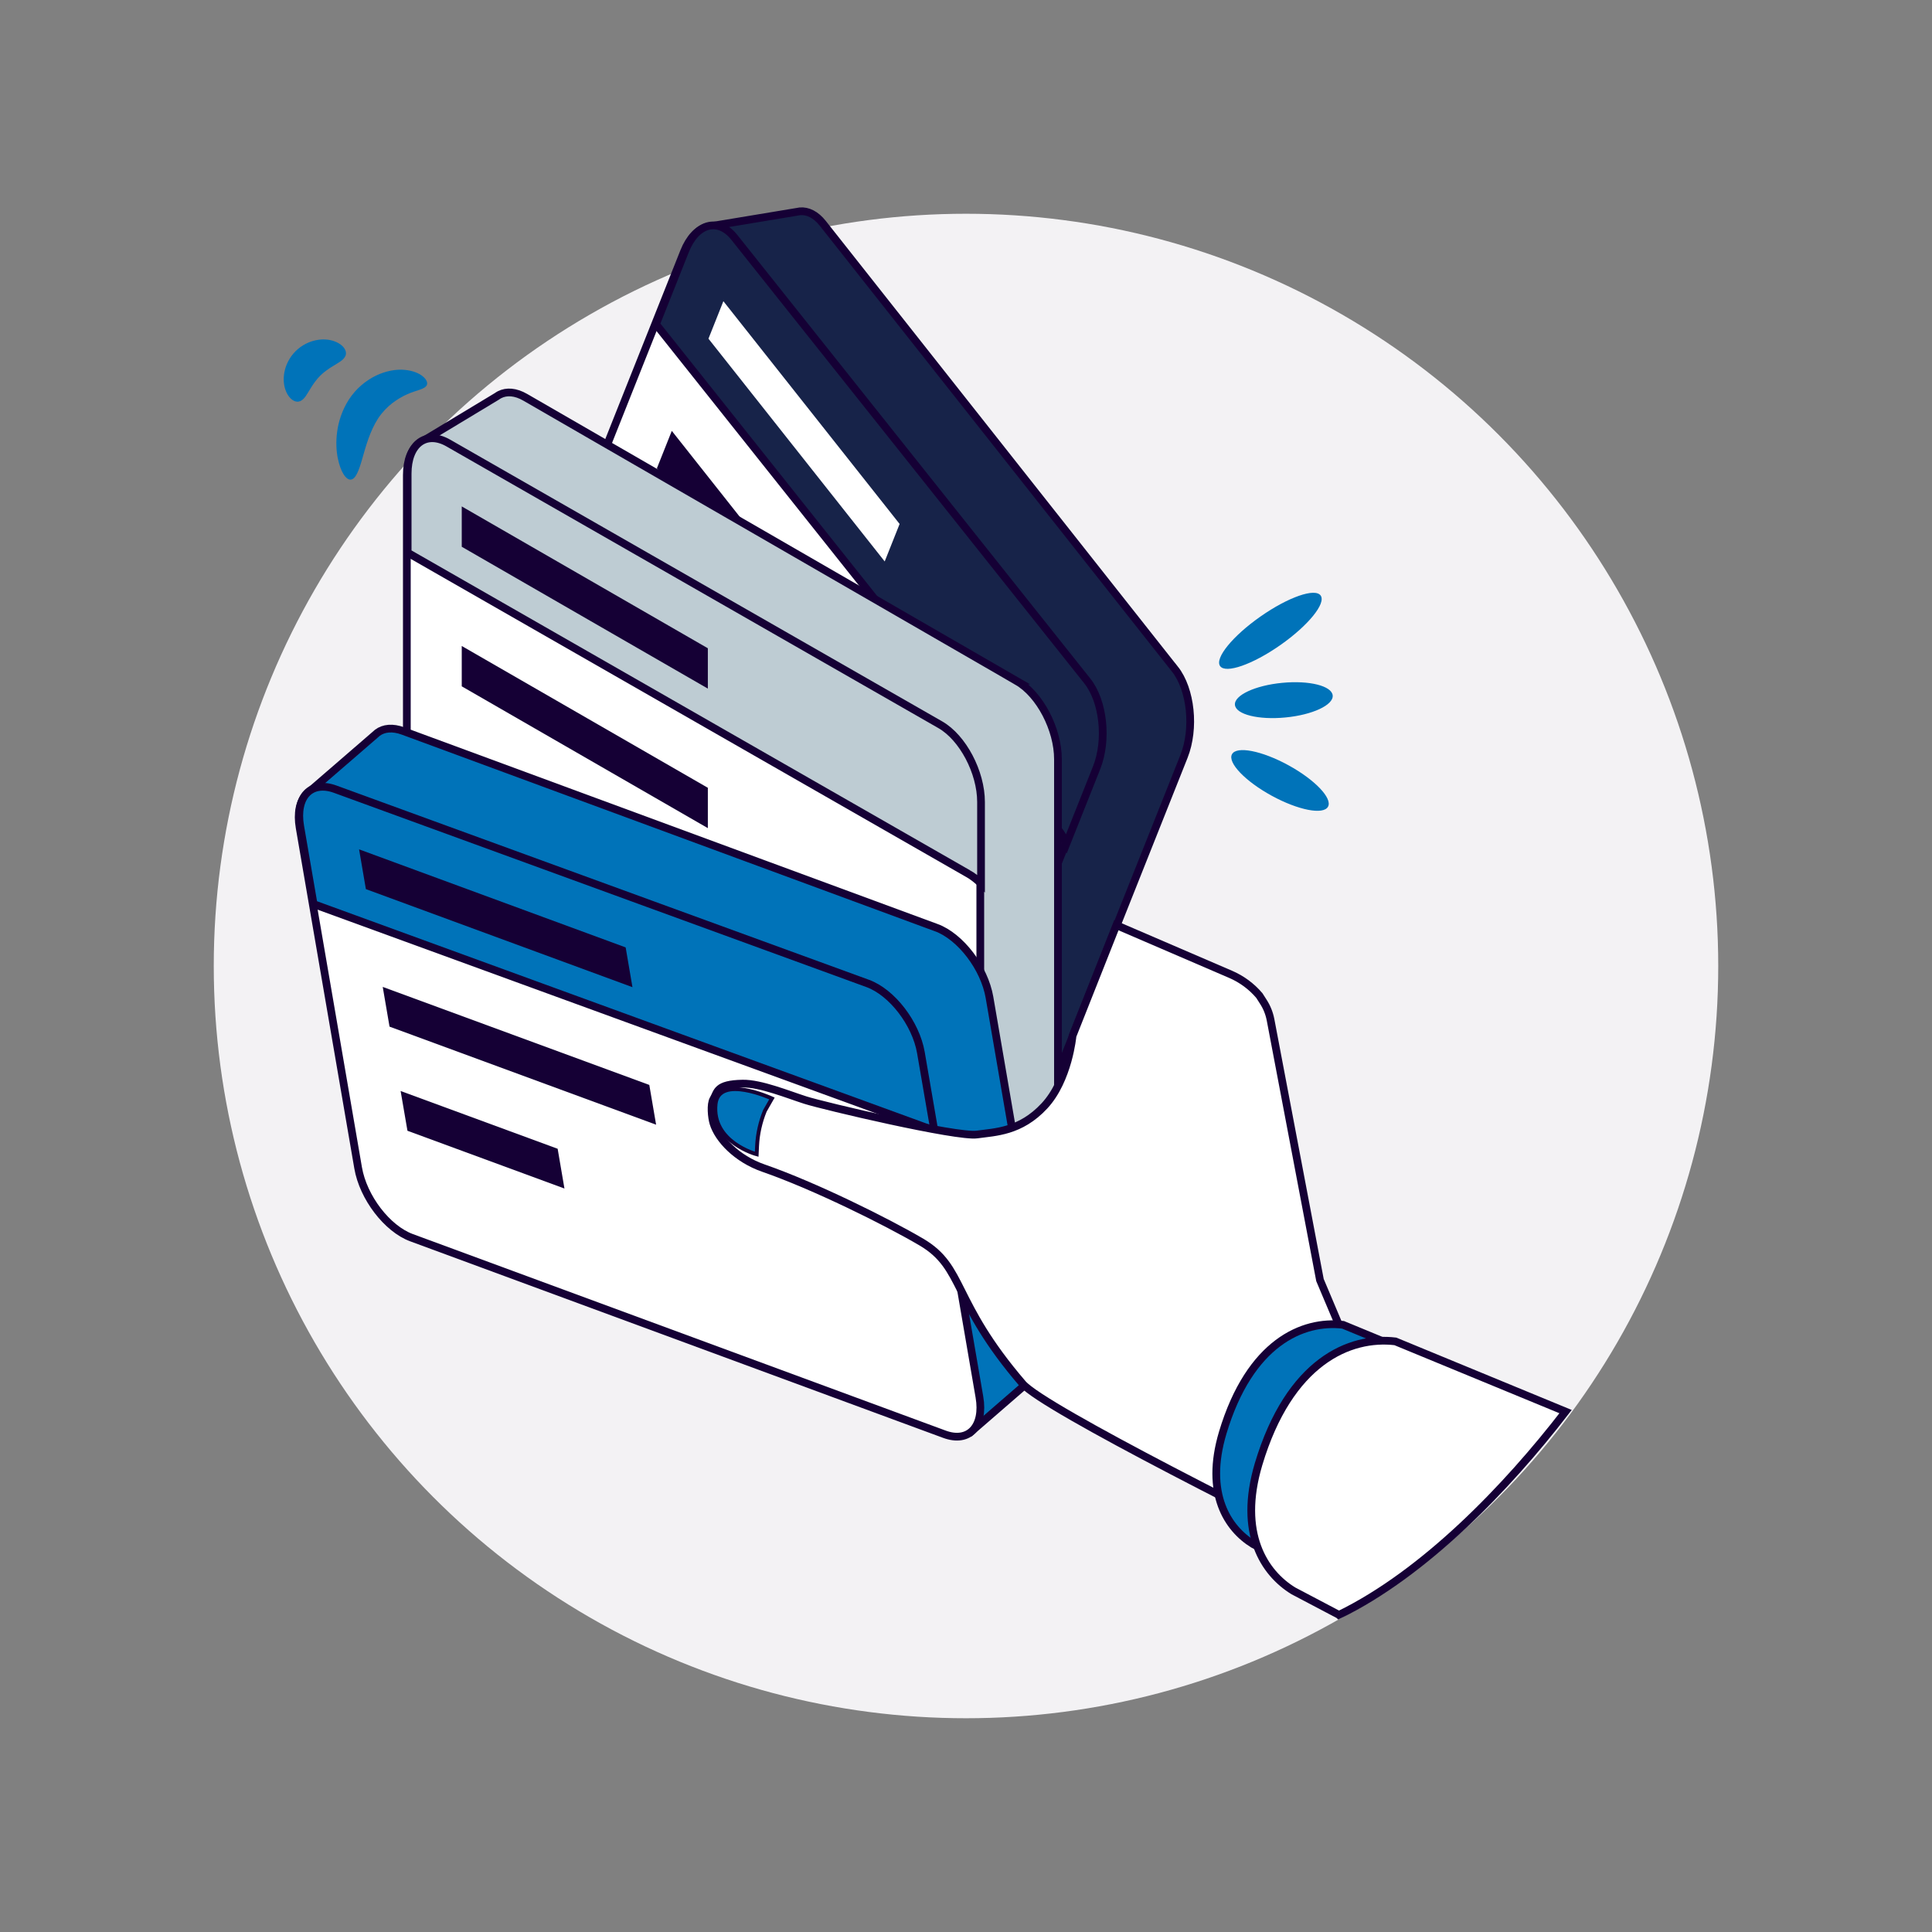
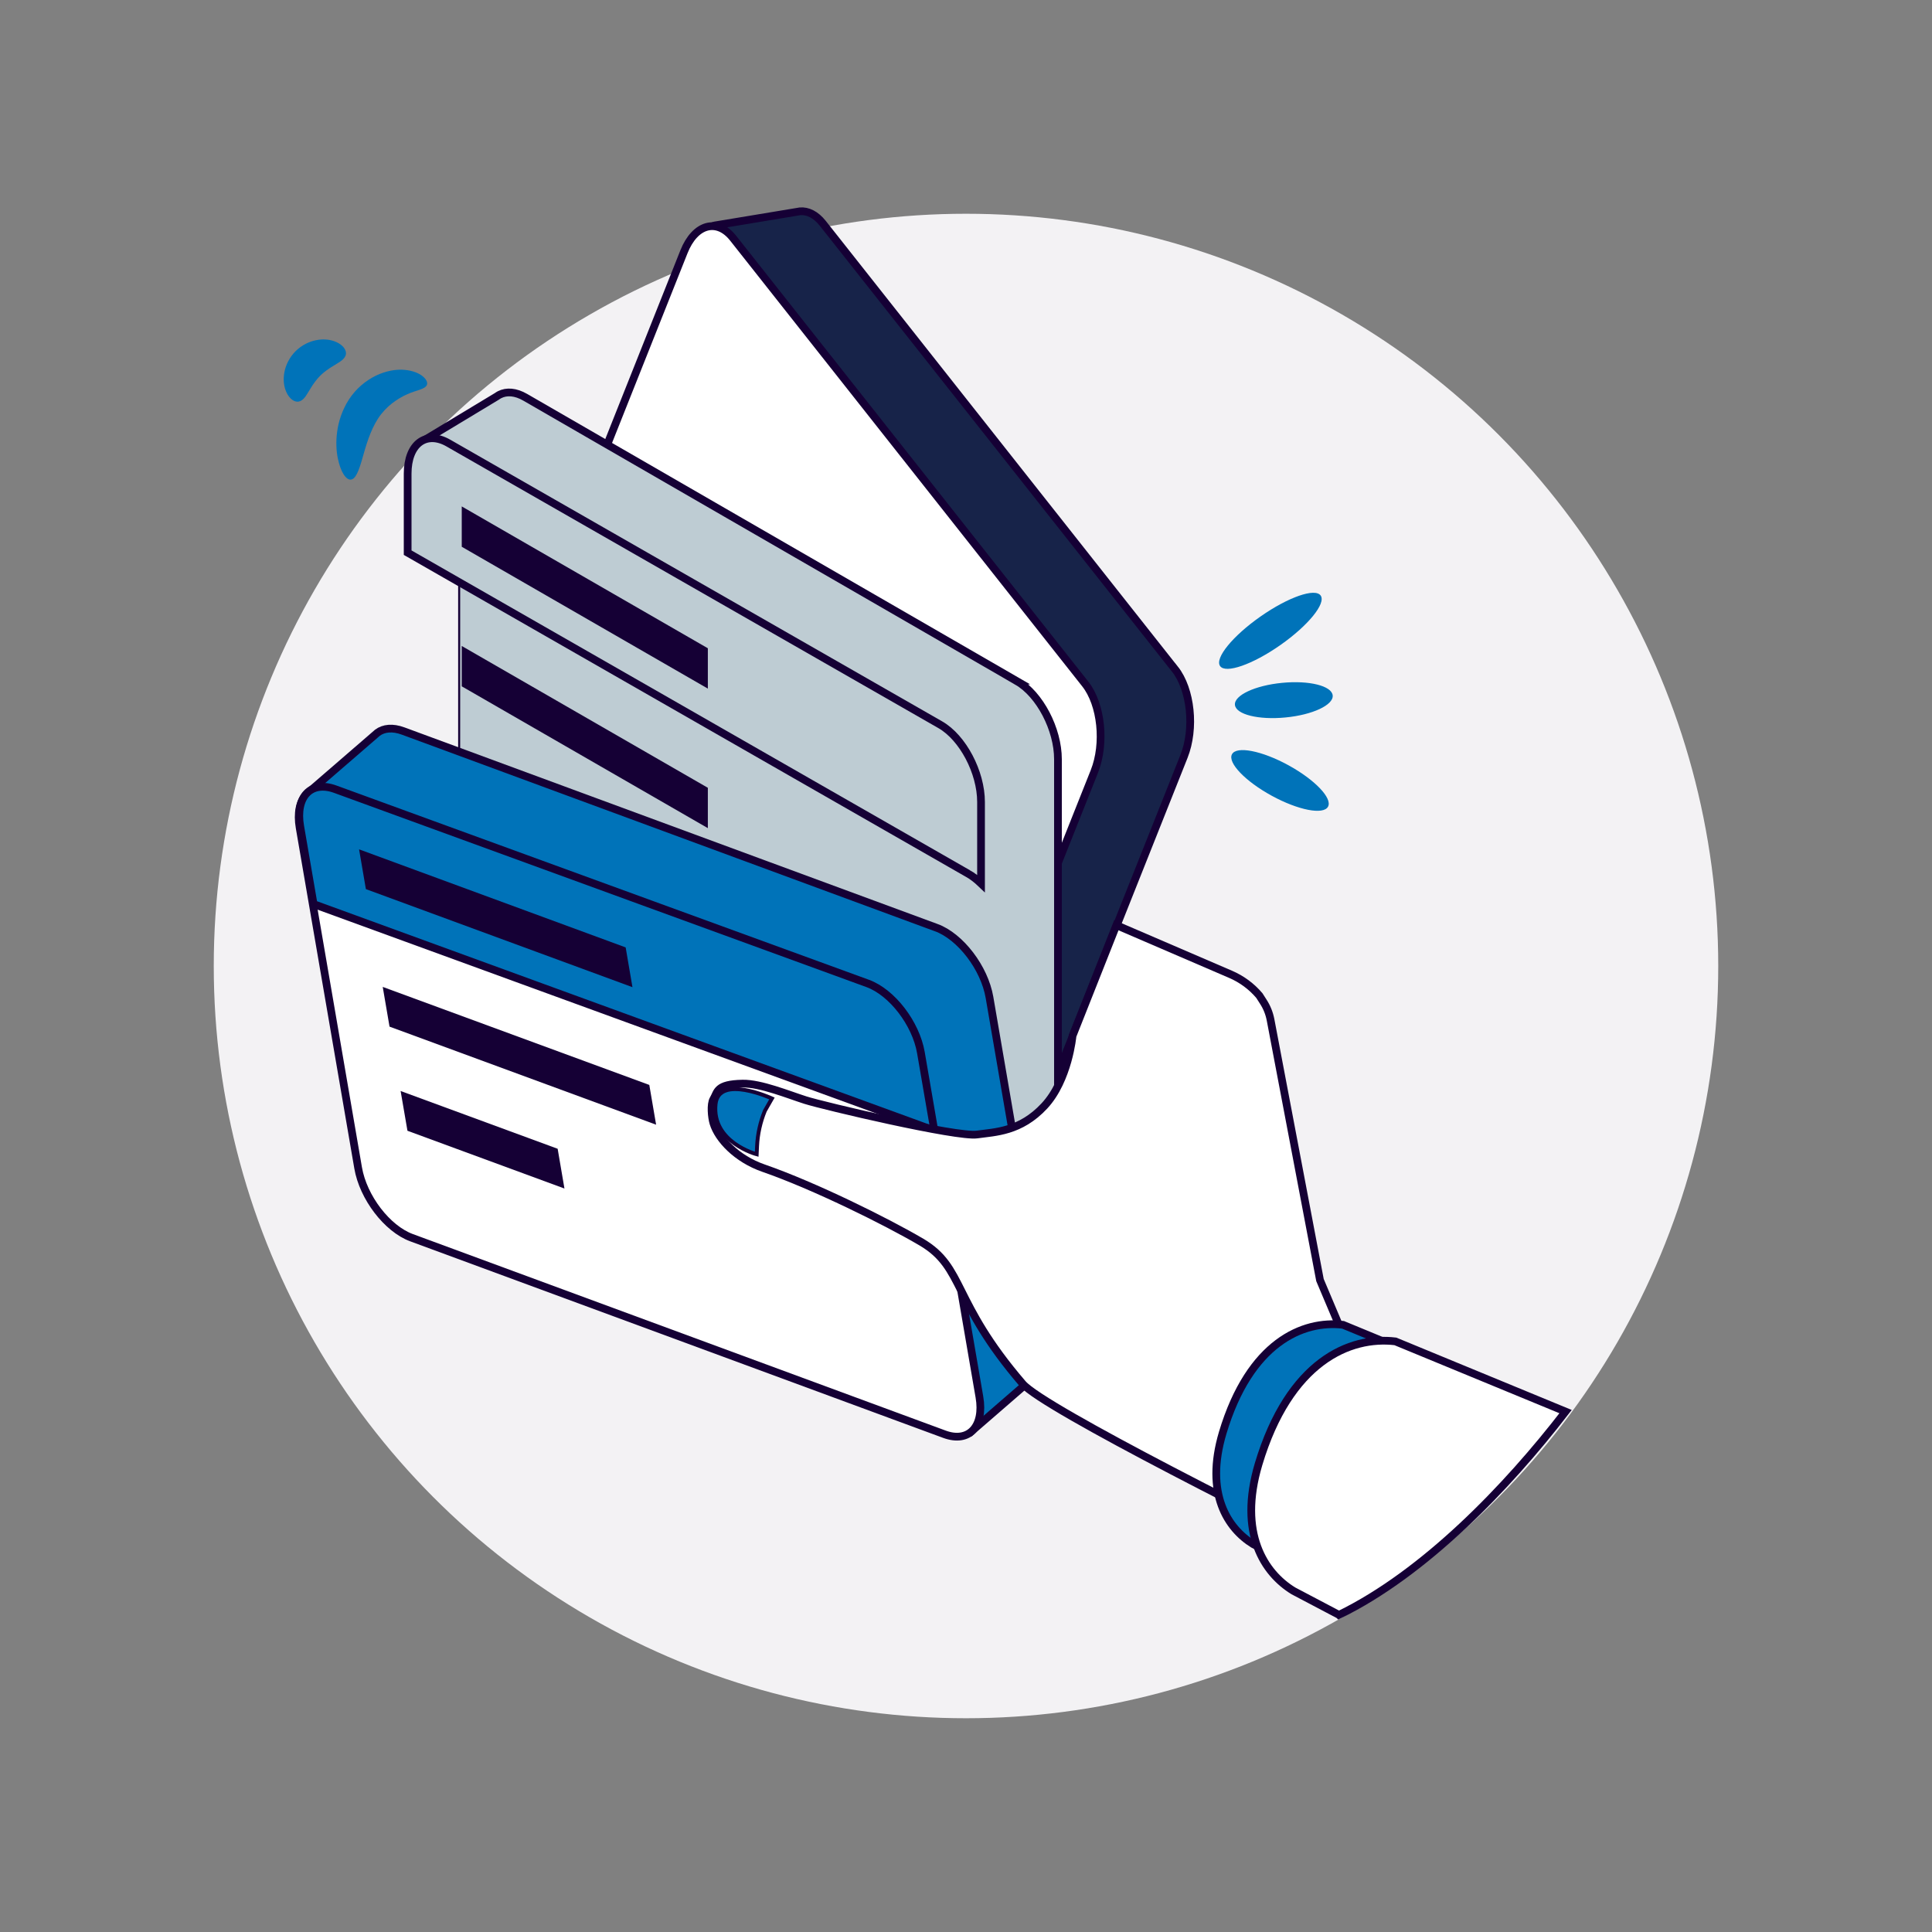
<svg xmlns="http://www.w3.org/2000/svg" id="Capa_5" data-name="Capa 5" viewBox="0 0 500 500">
  <rect x="0" y="0" width="500" height="500" fill="#808080" stroke="none" />
  <defs>
    <style>
      .cls-1, .cls-2, .cls-3 {
        fill: #0073b9;
      }

      .cls-2, .cls-4, .cls-5, .cls-6, .cls-7 {
        stroke-width: 2px;
      }

      .cls-2, .cls-4, .cls-5, .cls-6, .cls-7, .cls-3 {
        stroke: #150035;
        stroke-miterlimit: 10;
      }

      .cls-4, .cls-8 {
        fill: #beccd3;
      }

      .cls-5, .cls-9 {
        fill: #fff;
      }

      .cls-6 {
        fill: none;
      }

      .cls-7, .cls-10 {
        fill: #172349;
      }

      .cls-11 {
        fill: #f3f2f4;
      }

      .cls-12 {
        fill: #150035;
      }
    </style>
  </defs>
  <g id="Citas_multiples" data-name="Citas multiples">
    <circle class="cls-11" cx="250" cy="250" r="194.68" />
    <g>
      <g>
        <g>
          <path class="cls-7" d="M304.05,173.15l-91.12-115.36c-1.81-2.28-3.9-3.28-5.92-3.1h0c-.28.03-.55.08-.82.14l-21.22,3.52c-.83.15-1.41.92-1.3,1.76l2.6,20.39-25.75,64.72c-2.87,7.22-1.82,17.35,2.35,22.63l71.8,90.9,9.09,30.41,22.84-3.81c2.65-.25,5.18-2.53,6.8-6.61l33.01-82.97c2.87-7.22,1.82-17.35-2.35-22.63Z" />
          <path class="cls-10" d="M294.54,178.04l-85.71-113.21c-1.7-2.24-3.69-3.2-5.64-2.99h0c-.26.03-.53.08-.79.16l-20.44,3.83c-.8.16-1.37.94-1.28,1.77l2.18,20.22-25.75,64.72c-2.87,7.22-2.02,17.27,1.9,22.45l67.54,89.2,6.89,6.76,17.3,2.89c2.55-.29,12.65,9.76,14.27,5.68l31.44-79.03c2.87-7.22,2.02-17.27-1.9-22.45Z" />
          <g>
            <path class="cls-5" d="M237.46,286.13l-91.12-115.36c-4.17-5.28-5.22-15.41-2.35-22.63l33.01-82.97c2.87-7.22,8.58-8.79,12.75-3.51l91.12,115.36c4.17,5.28,5.22,15.41,2.35,22.63l-33.01,82.97c-2.87,7.22-8.58,8.79-12.75,3.51Z" />
-             <path class="cls-7" d="M273.81,214.65c.84,1.06,1.57,2.3,2.19,3.66l7.8-19.61c2.85-7.16,1.77-17.22-2.41-22.47l-91.33-114.78c-4.18-5.25-9.88-3.71-12.73,3.45l-7.56,19.01,104.04,130.76Z" />
          </g>
        </g>
-         <polygon class="cls-12" points="190.62 170.87 163.75 136.91 159.89 146.61 186.76 180.57 190.62 170.87" />
-         <polygon class="cls-12" points="219.47 169.16 173.86 111.51 170 121.21 215.61 178.86 219.47 169.16" />
        <polygon class="cls-9" points="232.82 135.6 187.21 77.95 183.35 87.65 228.96 145.3 232.82 135.6" />
      </g>
      <g>
        <g>
          <path class="cls-4" d="M263.26,176.33l-127.31-73.5c-2.52-1.46-4.83-1.61-6.65-.69h0c-.25.13-.48.27-.71.44l-18.42,11.11c-.72.44-.97,1.38-.56,2.12l9.96,17.98v69.66c0,7.77,4.72,16.79,10.55,20.16l100.31,57.92,19.68,24.89,19.81-11.98c2.37-1.21,3.88-4.26,3.88-8.66v-89.29c0-7.77-4.72-16.79-10.55-20.16Z" />
          <path class="cls-8" d="M256.22,184.39l-121.49-73.5c-2.41-1.46-4.61-1.61-6.35-.69h0c-.24.13-.46.27-.68.44l-17.58,11.11c-.69.44-.92,1.38-.53,2.12l9.5,17.98v69.66c0,7.77,4.51,16.79,10.07,20.16l95.73,57.92,8.9,3.73,17.14-3.71c2.26-1.21,15.36,4.39,15.36,0v-85.06c0-7.77-4.51-16.79-10.07-20.16Z" />
          <g>
-             <path class="cls-5" d="M243.15,305.91l-127.31-73.5c-5.83-3.36-10.55-12.39-10.55-20.16v-89.29c0-7.77,4.72-11.34,10.55-7.98l127.31,73.5c5.83,3.36,10.55,12.39,10.55,20.16v89.29c0,7.77-4.72,11.34-10.55,7.98Z" />
            <g>
              <path class="cls-8" d="M250.5,226.06c1.18.67,2.31,1.56,3.39,2.59v-21.1c0-7.7-4.72-16.65-10.55-19.99l-127.29-72.89c-5.83-3.34-10.55.21-10.55,7.91v20.45l145,83.04Z" />
              <path class="cls-6" d="M250.5,226.06c1.18.67,2.31,1.56,3.39,2.59v-21.1c0-7.7-4.72-16.65-10.55-19.99l-127.29-72.89c-5.83-3.34-10.55.21-10.55,7.91v20.45l145,83.04Z" />
            </g>
          </g>
        </g>
        <polygon class="cls-12" points="157.02 216.14 119.5 194.52 119.5 204.96 157.01 226.58 157.02 216.14" />
        <polygon class="cls-12" points="183.19 203.88 119.5 167.18 119.5 177.62 183.19 214.32 183.19 203.88" />
        <polygon class="cls-12" points="183.19 167.77 119.5 131.06 119.5 141.5 183.19 178.21 183.19 167.77" />
      </g>
      <g>
        <g>
          <path class="cls-2" d="M242.27,240.06l-137.93-50.87c-2.73-1.01-5.04-.77-6.67.45h0c-.22.17-.43.35-.63.55l-16.27,14.07c-.64.56-.72,1.52-.19,2.18l12.86,16.04,11.8,68.65c1.32,7.66,7.5,15.75,13.81,18.08l108.68,40.08,23.62,21.2,17.5-15.17c2.13-1.6,3.1-4.86,2.36-9.19l-15.13-88c-1.32-7.66-7.5-15.75-13.81-18.08Z" />
-           <path class="cls-1" d="M236.71,249.2l-132.19-51.85c-2.62-1.03-4.82-.8-6.37.4h0c-.21.16-.41.35-.59.55l-15.44,13.93c-.6.55-.68,1.51-.16,2.18l12.41,16.11,11.8,68.65c1.32,7.66,7.29,15.79,13.34,18.16l104.16,40.86,9.4,2.17,16.26-6.56c2.02-1.58,15.88,1.73,15.14-2.6l-14.41-83.83c-1.32-7.66-7.29-15.79-13.34-18.16Z" />
          <g>
            <path class="cls-5" d="M244.42,371.18l-137.93-50.87c-6.31-2.33-12.5-10.42-13.81-18.08l-15.13-88c-1.32-7.66,2.73-11.98,9.05-9.65l137.93,50.87c6.31,2.33,12.5,10.42,13.81,18.08l15.13,88c1.32,7.66-2.73,11.98-9.05,9.65Z" />
            <path class="cls-2" d="M238.13,291.24c1.27.46,2.54,1.14,3.78,1.98l-3.58-20.8c-1.31-7.59-7.48-15.61-13.78-17.91l-137.8-50.27c-6.31-2.3-10.36,1.99-9.06,9.58l3.47,20.16,156.98,57.26Z" />
          </g>
        </g>
        <polygon class="cls-12" points="144.32 297.3 103.68 282.35 105.45 292.64 146.08 307.59 144.32 297.3" />
        <polygon class="cls-12" points="168.04 280.78 99.05 255.41 100.81 265.69 169.8 291.07 168.04 280.78" />
        <polygon class="cls-12" points="161.92 245.19 92.93 219.81 94.69 230.1 163.68 255.48 161.92 245.19" />
      </g>
      <path class="cls-5" d="M348.73,348.13l-7.12-16.85-12.79-67.34c-.32-1.67-.95-3.26-1.87-4.68l-1.03-1.61c-2.02-2.38-4.56-4.25-7.43-5.49l-29.57-12.73-11.35,28.65s-1.03,11.4-7.27,18.12-12.75,6.75-17.44,7.41c-5.22.74-39.75-7.41-44.42-8.9-4.4-1.4-11.61-4.36-16.24-4.27-6.88.11-6.46,2.17-7.56,3.99-.81,1.34-.46,4.78,0,6.27,1.25,4.1,6,9.2,12.95,11.61,13.19,4.58,31.8,13.81,40.89,19.15,11.22,6.62,7.76,15.22,26.19,36.66,5.44,6.34,66,36.73,94.39,50.5,1.72.83,7.41-3.85,9.23-7.11,7.79-13.88,17.64-21.59,27.39-27.78,1.83-1.16,1.6-4.99,1.6-4.99l-48.56-20.61Z" />
      <path class="cls-3" d="M195.83,298.72s-11.68-3.06-10.64-12.98c.82-7.77,14.59-1.46,14.59-1.46l-1.83,3.2c-1.19,2.93-1.87,5.98-2.02,9.09l-.1,2.15Z" />
      <path class="cls-2" d="M334.74,405.11l-10.41-5.48c-6.59-4.05-12.58-13.09-7.9-28.81,7.01-23.42,20.77-29.19,31.15-27.96l38.74,15.98c-13.34,17.32-32.1,36.79-51.58,46.27Z" />
      <path class="cls-5" d="M346.53,417.93l-11.83-6.23c-7.49-4.61-14.3-14.88-8.99-32.76,7.97-26.63,23.62-33.19,35.41-31.79l44.05,18.17c-15.17,19.7-36.5,41.83-58.64,52.61Z" />
    </g>
    <path class="cls-1" d="M341.79,154.13c1.43,2.04-3.24,7.77-10.43,12.81-7.19,5.04-14.17,7.47-15.6,5.44-1.43-2.04,3.24-7.77,10.43-12.81,7.19-5.04,14.17-7.47,15.6-5.44Z" />
    <path class="cls-1" d="M344.9,179.98c.24,2.47-5.23,5.03-12.22,5.7-6.99.68-12.84-.78-13.08-3.26-.24-2.47,5.23-5.03,12.22-5.7,6.99-.68,12.84.78,13.08,3.26Z" />
    <path class="cls-1" d="M343.69,208.77c-1.19,2.18-7.72.91-14.58-2.84-6.86-3.75-11.46-8.56-10.27-10.74,1.19-2.18,7.72-.91,14.58,2.84,6.86,3.75,11.46,8.56,10.27,10.74Z" />
    <path class="cls-1" d="M110.48,99.63c-.54,1.18-2.7,1.3-5.1,2.41-1.22.52-2.56,1.31-3.9,2.33-1.33,1.05-2.62,2.38-3.61,3.9-2.14,3.3-3.21,7.28-4.1,10.4-.89,3.12-1.71,5.33-2.98,5.45-1.2.12-2.65-1.89-3.39-5.63-.36-1.87-.5-4.18-.14-6.8.35-2.61,1.28-5.56,3.04-8.3,1.87-2.87,4.41-4.92,6.98-6.17,2.59-1.24,5.23-1.71,7.42-1.5,2.2.19,3.87.93,4.8,1.75.94.82,1.21,1.61.97,2.16Z" />
    <path class="cls-1" d="M89.4,92.11c-.51,1.15-1.86,1.76-3.1,2.56-1.27.75-2.56,1.68-3.46,2.59-.91.91-1.84,2.19-2.59,3.46-.79,1.24-1.41,2.6-2.56,3.1-.57.23-1.24.18-1.95-.28-.7-.46-1.4-1.34-1.85-2.61-.46-1.26-.63-2.91-.27-4.7.35-1.78,1.27-3.73,2.86-5.33,1.6-1.59,3.55-2.51,5.33-2.86,1.79-.36,3.44-.19,4.7.27,1.27.45,2.15,1.15,2.61,1.85.46.71.52,1.38.28,1.95Z" />
  </g>
</svg>